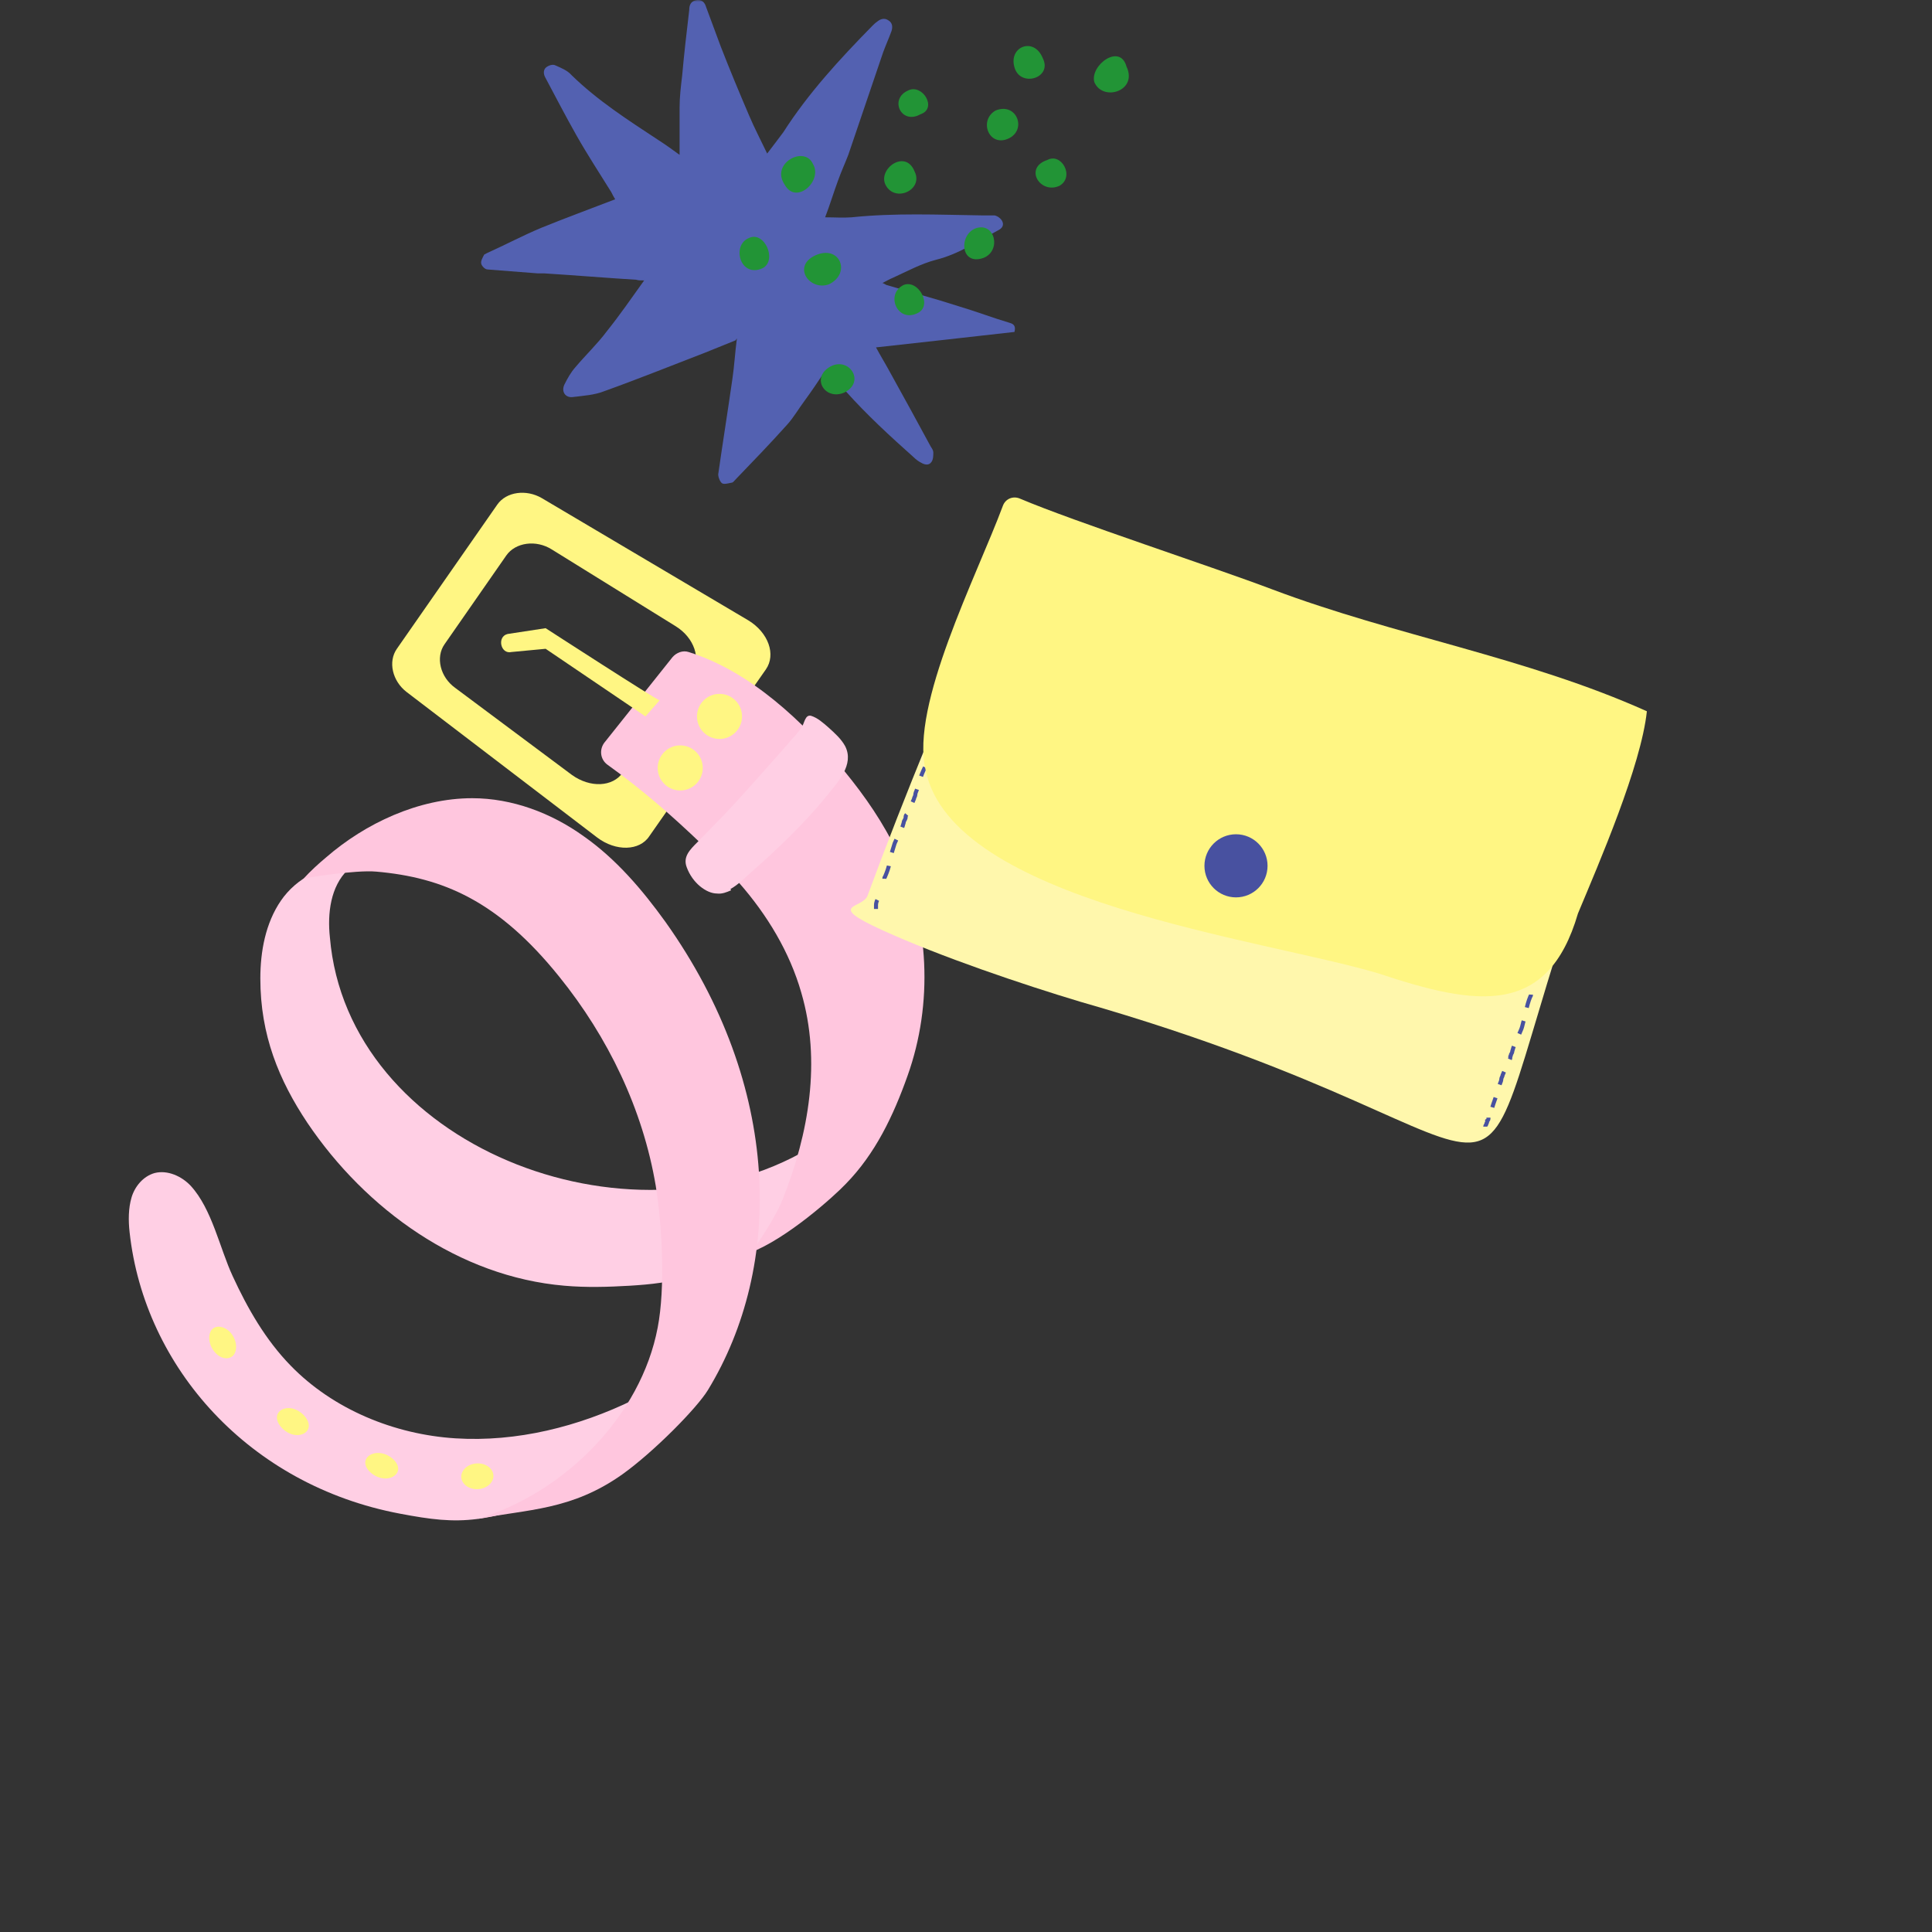
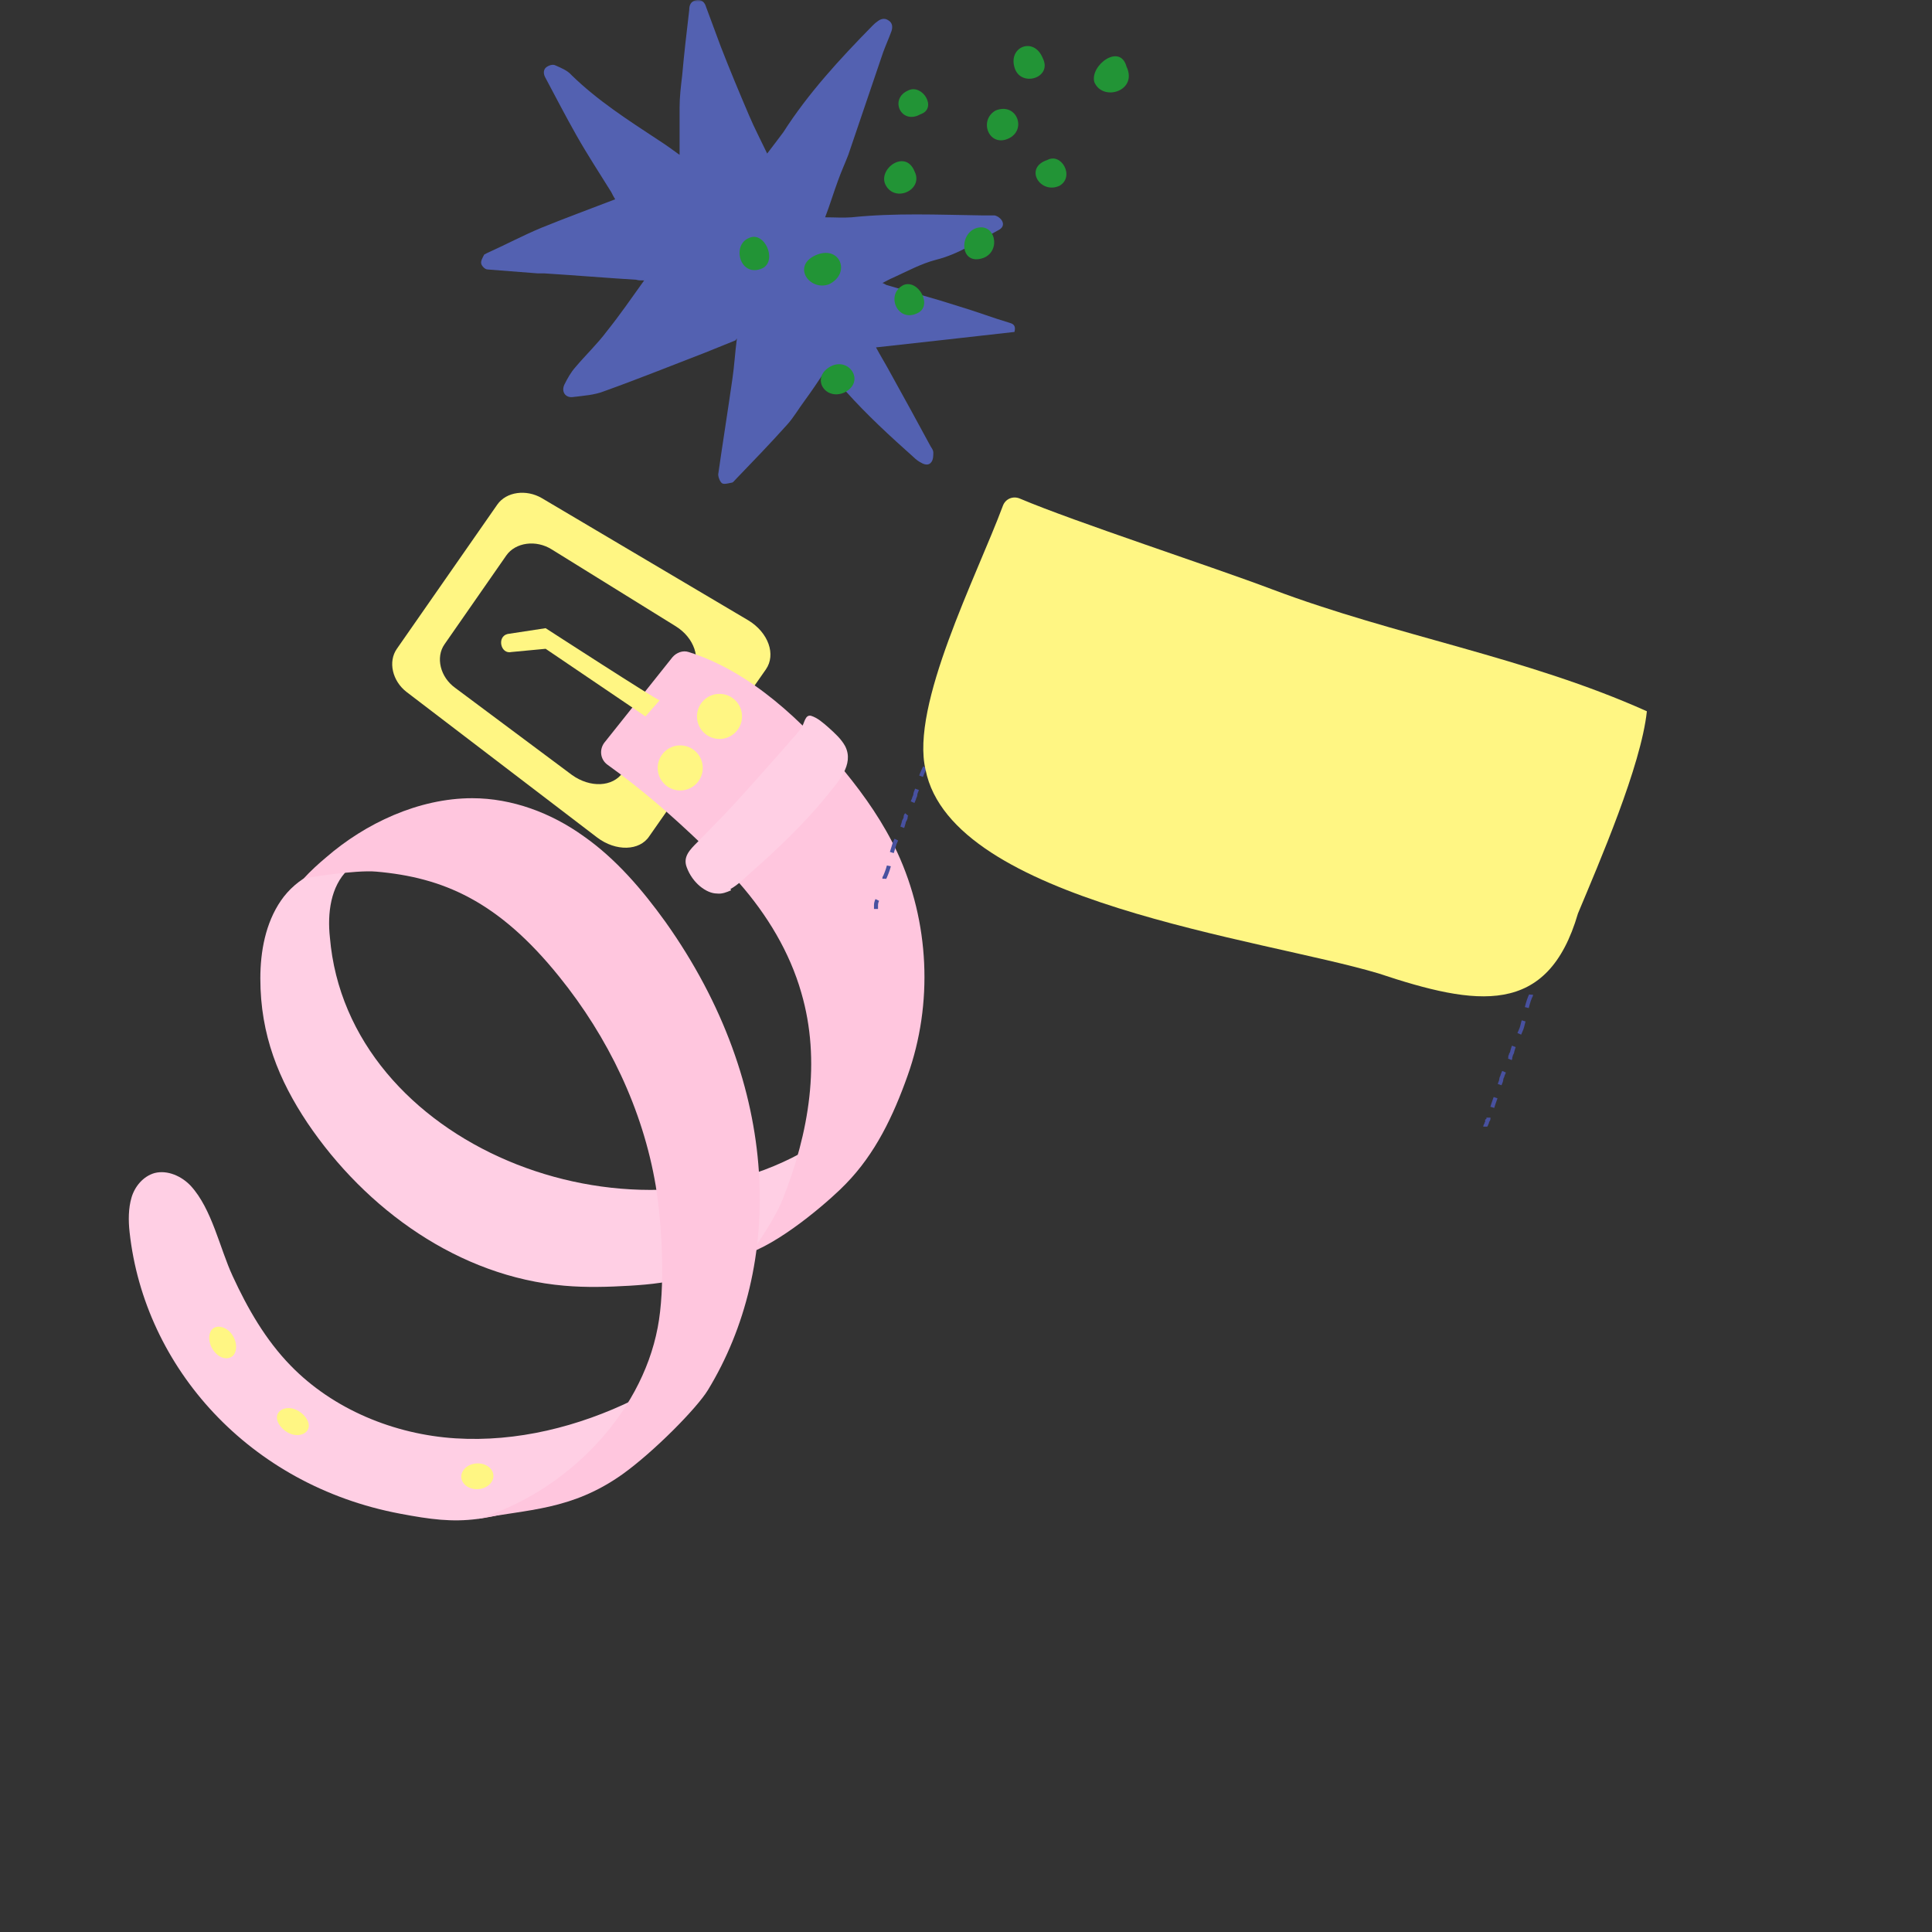
<svg xmlns="http://www.w3.org/2000/svg" xmlns:xlink="http://www.w3.org/1999/xlink" width="480px" height="480px" viewBox="0 0 480 480" version="1.1">
  <rect x="0" y="0" width="480" height="480" fill="#333333" stroke="none" />
  <title>maroquinerie - OK</title>
  <defs>
    <rect id="path-1" x="0" y="0" width="480" height="480" />
  </defs>
  <g id="Page-1" stroke="none" stroke-width="1" fill="none" fill-rule="evenodd">
    <g id="Medium" transform="translate(-840, -600)">
      <g id="maroquinerie---OK" transform="translate(840, 600)">
        <mask id="mask-2" fill="white">
          <use xlink:href="#path-1" />
        </mask>
        <g id="SVGID_1_" />
        <g id="Group" mask="url(#mask-2)">
          <g transform="translate(32, 0)">
            <path d="M150.76,84.551 C148.04,85.671 145.64,86.631 143.24,87.591 C134.92,90.791 126.6,94.151 118.12,97.191 C115.72,98.151 113,98.311 110.44,98.631 C108.52,98.951 107.4,97.351 108.2,95.591 C109,93.991 109.8,92.551 110.92,91.271 C113.48,88.231 116.36,85.511 118.76,82.311 C121.96,78.311 124.84,74.151 128.04,69.671 C127.08,69.671 126.6,69.671 126.12,69.511 C118.44,69.031 110.76,68.391 103.08,67.911 C102.6,67.911 101.96,67.911 101.48,67.911 C97.32,67.591 93.16,67.271 89.16,66.951 C88.52,66.951 87.72,66.151 87.56,65.511 C87.4,64.871 87.88,64.071 88.2,63.431 C88.2,63.271 88.52,63.111 88.84,62.951 C93.48,60.871 97.96,58.471 102.6,56.551 C108.52,54.151 114.6,51.911 120.84,49.511 C120.52,49.031 120.2,48.391 119.88,47.751 C117,43.111 113.96,38.471 111.24,33.671 C108.52,28.871 105.96,23.911 103.4,19.111 C102.92,18.151 103.08,17.191 103.72,16.711 C104.36,16.231 105.32,15.911 105.96,16.231 C107.4,16.871 109,17.511 109.96,18.631 C116.52,25.031 124.04,29.831 131.56,34.791 C133.32,35.911 135.08,37.191 136.84,38.471 C136.84,34.471 136.84,30.631 136.84,26.791 C136.84,24.071 137.16,21.511 137.48,18.791 C137.96,13.351 138.6,7.911 139.24,2.471 C139.24,1.351 139.56,0.391 140.84,0.071 C142.28,-0.249 143.08,0.551 143.4,1.671 C144.68,5.031 145.8,8.231 147.08,11.591 C149.32,17.351 151.72,23.111 154.12,28.711 C155.4,31.751 157,34.791 158.6,38.151 C160.04,36.231 161.32,34.631 162.6,32.871 C168.84,23.111 176.68,14.631 184.68,6.471 C185,6.151 185.48,5.671 185.96,5.351 C186.76,4.711 187.72,4.391 188.68,5.031 C189.8,5.671 189.8,6.791 189.48,7.751 C188.84,9.511 188.04,11.271 187.4,13.031 C184.52,21.511 181.64,29.991 178.76,38.471 C177.96,40.551 177,42.631 176.2,44.871 C175.08,47.911 174.12,51.111 173,53.991 C175.4,53.991 177.48,54.151 179.56,53.991 C190.28,52.871 201,53.351 211.72,53.511 C212.84,53.511 214.12,53.511 215.08,53.511 C215.88,53.671 216.68,54.311 217,54.951 C217.48,55.911 217,56.711 216.04,57.191 C210.92,59.911 206.28,63.111 200.52,64.551 C196.84,65.511 193.32,67.431 189.8,69.031 C189,69.351 188.2,69.831 187.24,70.311 C187.72,70.471 187.88,70.631 188.2,70.791 C194.12,72.551 200.2,74.151 206.12,76.071 C210.44,77.351 214.6,78.951 218.92,80.231 C220.04,80.551 220.36,81.191 220.04,82.471 C208.68,83.751 197.32,85.031 185.64,86.311 C186.76,88.391 188.04,90.471 189.16,92.551 C192.52,98.631 195.88,104.711 199.24,110.951 C199.56,111.431 199.88,111.911 199.88,112.391 C199.88,113.191 199.88,114.151 199.4,114.791 C198.76,115.751 197.64,115.431 196.84,114.951 C196.2,114.631 195.56,114.151 195.08,113.671 C189.16,108.391 183.4,103.111 178.12,97.191 C176.68,95.431 174.76,93.991 172.84,92.391 C171.24,94.791 169.64,97.191 167.88,99.591 C166.44,101.511 165.16,103.751 163.56,105.511 C159.4,110.151 155.08,114.631 150.76,119.111 C150.44,119.431 150.12,119.911 149.8,119.911 C149,120.071 147.88,120.391 147.4,120.071 C146.92,119.751 146.44,118.631 146.44,117.831 C147.56,109.991 148.84,101.991 149.96,94.151 C150.44,90.951 150.6,87.751 151.08,84.071 L150.76,84.551 Z" id="Path" fill="#5361B1" fill-rule="nonzero" />
            <g id="Group" stroke-width="1" fill="none" fill-rule="evenodd" transform="translate(151.737, 11.436)">
              <path d="M96.143,5.115 C99.023,11.195 90.223,13.915 88.143,8.955 C87.023,4.795 94.543,-0.805 96.143,5.115 Z" id="Path" fill="#229436" fill-rule="nonzero" />
-               <path d="M18.223,29.275 C20.783,33.435 14.063,39.675 11.183,34.395 C7.663,29.115 16.143,24.635 18.223,29.275 Z" id="Path" fill="#229436" fill-rule="nonzero" />
              <path d="M22.223,59.195 C17.423,60.955 12.943,54.715 18.863,51.995 C24.943,49.275 27.823,56.475 22.223,59.195 Z" id="Path" fill="#229436" fill-rule="nonzero" />
              <path d="M43.503,31.195 C45.743,35.675 38.703,39.035 36.303,34.555 C34.223,30.555 41.263,25.435 43.503,31.195 Z" id="Path" fill="#229436" fill-rule="nonzero" />
              <path d="M68.463,5.755 C66.383,0.315 73.103,-2.565 75.343,3.035 C77.743,7.835 70.223,10.235 68.463,5.755 Z" id="Path" fill="#229436" fill-rule="nonzero" />
              <path d="M26.063,86.075 C21.423,88.155 17.743,82.715 22.223,79.835 C27.023,76.795 31.503,83.355 26.063,86.075 Z" id="Path" fill="#229436" fill-rule="nonzero" />
              <path d="M2.383,47.675 C6.223,45.915 9.423,53.275 5.743,55.195 C0.143,57.755 -2.097,49.435 2.383,47.675 Z" id="Path" fill="#229436" fill-rule="nonzero" />
              <path d="M66.703,23.035 C61.903,25.115 59.343,18.395 63.663,15.995 C68.943,13.915 71.503,20.955 66.703,23.035 Z" id="Path" fill="#229436" fill-rule="nonzero" />
              <path d="M60.623,52.635 C54.863,54.715 54.383,46.875 58.703,45.275 C63.503,43.675 65.103,50.875 60.623,52.635 Z" id="Path" fill="#229436" fill-rule="nonzero" />
              <path d="M44.143,66.395 C39.183,68.795 36.143,61.595 40.783,59.355 C44.463,57.915 48.143,64.635 44.143,66.395 Z" id="Path" fill="#229436" fill-rule="nonzero" />
              <path d="M76.463,28.315 C79.983,26.395 83.343,32.475 79.503,34.715 C74.703,36.955 70.543,30.235 76.463,28.315 Z" id="Path" fill="#229436" fill-rule="nonzero" />
              <path d="M44.943,16.955 C40.143,19.675 37.103,13.115 41.903,11.035 C45.423,9.275 49.263,15.515 44.943,16.955 Z" id="Path" fill="#229436" fill-rule="nonzero" />
            </g>
            <g id="Group" stroke-width="1" fill="none" fill-rule="evenodd" transform="translate(0, 122.425)">
              <path d="M129.32,85.326 L158.28,43.886 C160.84,40.206 158.92,34.766 153.96,31.726 L102.6,1.326 C98.76,-0.914 93.8,-0.274 91.56,2.926 L66.6,38.766 C64.36,41.966 65.48,46.766 69,49.486 L116.36,85.646 C121,89.166 126.92,89.006 129.32,85.326 L129.32,85.326 Z M81.16,48.526 C77.32,45.806 76.2,40.846 78.44,37.646 L93.8,15.566 C96.04,12.366 101.16,11.566 105.16,14.126 L135.88,33.166 C140.52,36.046 142.28,41.326 139.88,45.006 L122.76,69.486 C120.2,73.166 114.6,73.326 110.12,70.126 L81.16,48.526 L81.16,48.526 Z" id="Shape" fill="#FFF683" fill-rule="nonzero" />
              <path d="M127.08,226.926 C126.6,226.926 126.12,226.926 125.64,227.086 C125.64,226.446 125.64,225.806 125.48,225.326 C111.72,232.046 96.36,235.886 81.16,234.926 C65.96,233.966 50.76,227.726 40.2,216.846 C33.96,210.446 29.48,202.606 25.8,194.606 C22.6,187.726 20.68,177.966 15.4,172.206 C13.16,169.806 9.64,168.206 6.44,169.006 C3.56,169.806 1.48,172.366 0.68,175.086 C-0.12,177.806 -0.12,180.846 0.2,183.726 C3.88,217.326 29.96,246.606 67.4,253.646 C82.6,256.526 88.52,256.366 111.56,247.406 C120.04,244.206 125.64,235.246 125.64,226.286" id="Path" fill="#FFCFE4" fill-rule="nonzero" />
              <path d="M54.44,93.646 C50.12,97.806 49.32,104.526 49.96,110.446 C54.28,161.966 123.88,189.486 169,162.926 C165,171.406 161.96,181.806 155.24,188.206 C151.4,191.886 144.52,192.526 139.56,194.446 C134.76,196.206 129.64,196.686 124.52,197.006 C119.08,197.326 113.64,197.486 108.2,197.006 C82.12,194.766 58.92,178.126 44.36,156.526 C37.32,145.966 32.68,134.766 32.68,120.686 C32.68,113.966 33.96,106.926 37.8,101.326 C41.64,95.726 48.68,91.886 55.4,93.166 C54.92,93.166 54.44,93.486 54.28,93.966" id="Path" fill="#FFCFE4" fill-rule="nonzero" />
              <path d="M154.44,189.006 C154.44,189.006 160.04,181.486 162.44,175.566 C169,159.086 172.04,141.166 167.08,124.206 C164.2,114.126 158.6,104.846 151.56,96.846 C149.64,94.606 147.72,92.526 145.64,90.446 C144.52,89.326 143.4,88.206 142.28,87.246 C134.76,80.046 127.4,73.646 118.92,67.566 C117.16,66.286 116.84,63.886 118.12,62.126 L135.08,40.846 C136.04,39.726 137.64,39.086 139.08,39.566 C154.44,44.366 167.56,56.846 177.8,69.166 C182.92,75.406 187.56,82.126 190.92,89.326 C198.92,106.606 199.88,126.926 193.48,144.846 C189.96,154.766 185.48,164.206 178.12,171.726 C175.4,174.606 163.56,185.326 154.28,188.846 L154.44,189.006 Z" id="Path" fill="#FFC6DE" fill-rule="nonzero" />
              <path d="M106.92,120.206 C119.08,135.246 127.72,153.166 130.92,172.206 C132.52,182.126 133.32,197.486 131.4,207.406 C127.24,229.326 108.36,248.366 86.76,254.926 C99.08,252.526 109.96,252.846 122.6,243.886 C130.44,238.286 141.16,227.406 143.88,222.926 C162.6,192.206 162.44,147.566 133.32,106.606 C127.56,98.606 121,90.926 113,85.326 C105,79.566 95.24,75.886 85.32,75.886 C72.04,75.886 58.76,82.126 49,90.606 C47.08,92.206 45.16,93.966 43.4,95.886 C43.56,95.726 56.36,93.646 61.48,94.126 C77.96,95.566 91.72,101.326 106.92,120.206 L106.92,120.206 Z" id="Path" fill="#FFC6DE" fill-rule="nonzero" />
              <path d="M149.64,98.766 C148.52,99.246 147.4,99.726 146.12,99.566 C143.56,99.566 140.04,97.006 138.6,93.006 C137.64,90.446 139.4,88.686 141.16,86.926 C143.4,84.686 145.64,82.286 147.88,80.046 C153.32,74.286 158.44,68.366 163.72,62.446 C164.84,61.006 166.28,59.726 167.24,58.126 C167.88,57.166 168.04,55.086 169.48,55.406 C171.08,55.886 172.52,57.166 173.8,58.286 C175.4,59.726 177,61.166 177.96,62.926 C180.36,67.566 176.04,72.046 173.32,75.406 C168.2,81.806 160.68,89.006 154.44,94.446 C152.84,95.886 151.24,97.486 149.48,98.446 L149.64,98.766 Z" id="Path" fill="#FFCFE4" fill-rule="nonzero" />
              <path d="M131.88,51.566 C131.24,51.566 103.56,33.646 103.56,33.646 L94.12,35.086 C91.4,35.726 92.36,40.206 95.08,39.566 L103.56,38.766 L128.36,55.566 L131.88,51.566 L131.88,51.566 Z" id="Path" fill="#FFF683" fill-rule="nonzero" />
              <ellipse id="Oval" fill="#FFF683" fill-rule="nonzero" transform="translate(86.597, 244.355) rotate(-3.6) translate(-86.597, -244.355)" cx="86.597" cy="244.355" rx="4" ry="3.2" />
-               <path d="M62.6,238.606 C60.36,238.286 58.6,239.566 58.76,241.166 C58.92,242.766 60.84,244.526 63.08,244.846 C65.32,245.166 67.08,243.886 66.92,242.286 C66.76,240.686 64.84,238.926 62.6,238.606 Z" id="Path" fill="#FFF683" fill-rule="nonzero" />
              <path d="M41.32,227.726 C39.24,226.926 37.16,227.726 36.84,229.326 C36.52,230.926 38.12,233.006 40.2,233.806 C42.28,234.606 44.36,233.806 44.68,232.206 C45,230.606 43.4,228.526 41.32,227.726 Z" id="Path" fill="#FFF683" fill-rule="nonzero" />
              <path d="M25.16,208.526 C23.56,206.926 21.48,206.766 20.52,208.046 C19.56,209.486 19.88,211.886 21.48,213.646 C23.08,215.406 25.16,215.406 26.12,214.126 C27.08,212.686 26.76,210.286 25.16,208.526 Z" id="Path" fill="#FFF683" fill-rule="nonzero" />
              <circle id="Oval" fill="#FFF683" fill-rule="nonzero" cx="146.76" cy="55.566" r="5.6" />
              <circle id="Oval" fill="#FFF683" fill-rule="nonzero" cx="137" cy="68.366" r="5.6" />
            </g>
            <g id="Group" stroke-width="1" fill="none" fill-rule="evenodd" transform="translate(179.39, 123.6)">
-               <path d="M184.17,86.391 C146.09,195.191 183.85,161.591 56.97,125.271 C42.57,120.951 22.25,114.071 7.85,107.511 C-6.55,100.951 3.05,102.231 4.17,98.871 C13.61,73.271 24.17,47.991 35.05,22.871" id="Path" fill="#FFF7AC" fill-rule="nonzero" />
              <g transform="translate(5.61, 62.391)" id="Path" stroke="#4851A0">
                <path d="M0.64,39.84 C0.64,39.52 0.64,39.2 0.64,38.88 C0.64,38.4 0.8,37.92 0.96,37.6" />
                <path d="M2.72,32.32 C2.72,32.16 2.72,32 2.88,31.84 C3.36,30.72 3.84,29.44 4,28.32 C4.16,27.36 4.32,26.56 4.64,25.6 C4.8,24.96 5.12,24.16 5.28,23.52 C5.76,22.4 6.4,21.28 6.88,20.16 C7.2,19.52 7.36,19.04 7.52,18.4 C7.52,18.08 7.68,17.92 7.84,17.6 C7.84,17.6 8,17.28 8,17.12 C8,16.8 8,16.64 8.32,16.32 C8.8,15.04 9.6,13.76 10.08,12.48 C10.08,12.16 10.4,11.84 10.4,11.52 C10.4,11.2 10.56,10.72 10.72,10.4 C11.04,9.6 11.2,8.64 11.52,7.84 C11.84,6.72 12.32,5.6 12.8,4.64" stroke-dasharray="3.4,3.4" />
                <path d="M14.08,2.24 C14.08,2.24 14.08,2.24 14.08,2.08 C14.08,1.92 14.24,1.6 14.4,1.44 C14.4,1.28 14.4,0.96 14.56,0.8 C14.56,0.48 14.88,0.32 14.88,0" />
              </g>
              <g transform="translate(157.21, 115.991)" id="Path" stroke="#4851A0">
                <path d="M13.52,0 C13.52,0.32 13.52,0.64 13.52,0.96 C13.52,1.44 13.36,1.92 13.2,2.24" />
                <path d="M11.76,7.52 C11.76,7.68 11.76,7.84 11.6,8 C11.12,9.12 10.8,10.4 10.48,11.68 C10.32,12.64 10.16,13.44 9.84,14.4 C9.68,15.04 9.52,15.84 9.2,16.48 C8.72,17.6 8.24,18.72 7.76,19.84 C7.44,20.48 7.28,20.96 7.12,21.6 C7.12,21.92 6.96,22.08 6.8,22.4 C6.8,22.4 6.8,22.72 6.64,22.88 C6.64,23.2 6.64,23.36 6.48,23.68 C6,24.96 5.2,26.24 4.72,27.52 C4.72,27.84 4.4,28.16 4.4,28.48 C4.4,28.8 4.24,29.28 4.08,29.6 C3.76,30.4 3.6,31.36 3.28,32.16 C2.96,33.28 2.48,34.4 2.16,35.52" stroke-dasharray="3.4,3.4" />
                <path d="M1.2,38.08 C1.2,38.08 1.2,38.08 1.2,38.24 C1.2,38.4 1.2,38.72 0.88,38.88 C0.88,39.04 0.88,39.36 0.72,39.52 C0.72,39.84 0.4,40 0.4,40.32" />
              </g>
              <path d="M42.09,0.311 C40.33,-0.489 38.41,0.311 37.77,2.071 C31.21,19.671 14.73,51.671 18.57,67.671 C25.13,100.471 102.09,109.591 131.05,118.231 C155.53,126.391 173.13,129.111 180.65,103.351 C185.93,90.711 196.33,66.711 197.77,53.111 C167.85,39.671 135.37,34.391 104.81,22.871 C89.61,17.111 55.69,6.071 42.09,0.311 L42.09,0.311 Z" id="Path" fill="#FFF683" fill-rule="nonzero" />
-               <circle id="Oval" fill="#4851A0" fill-rule="nonzero" cx="95.69" cy="91.511" r="7.84" />
            </g>
          </g>
        </g>
      </g>
    </g>
  </g>
</svg>